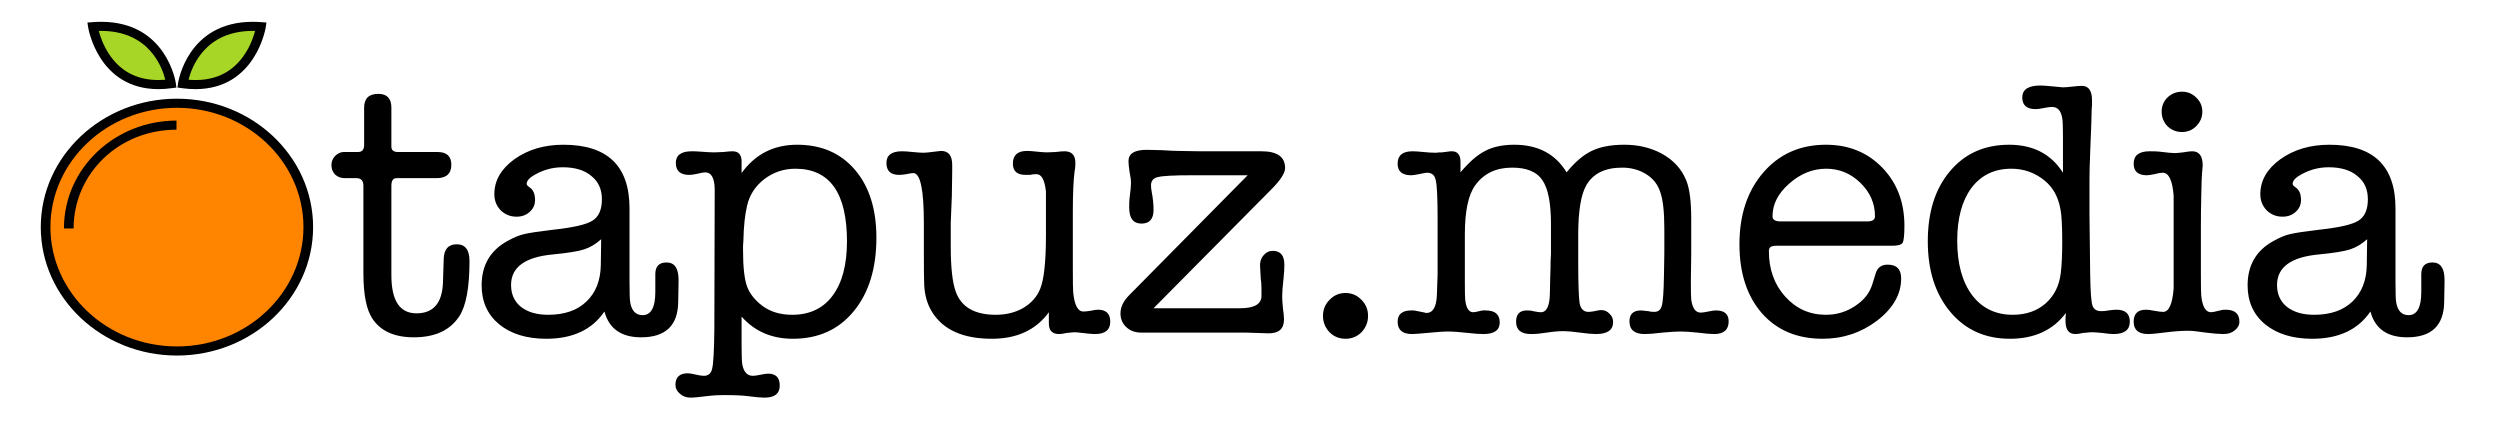
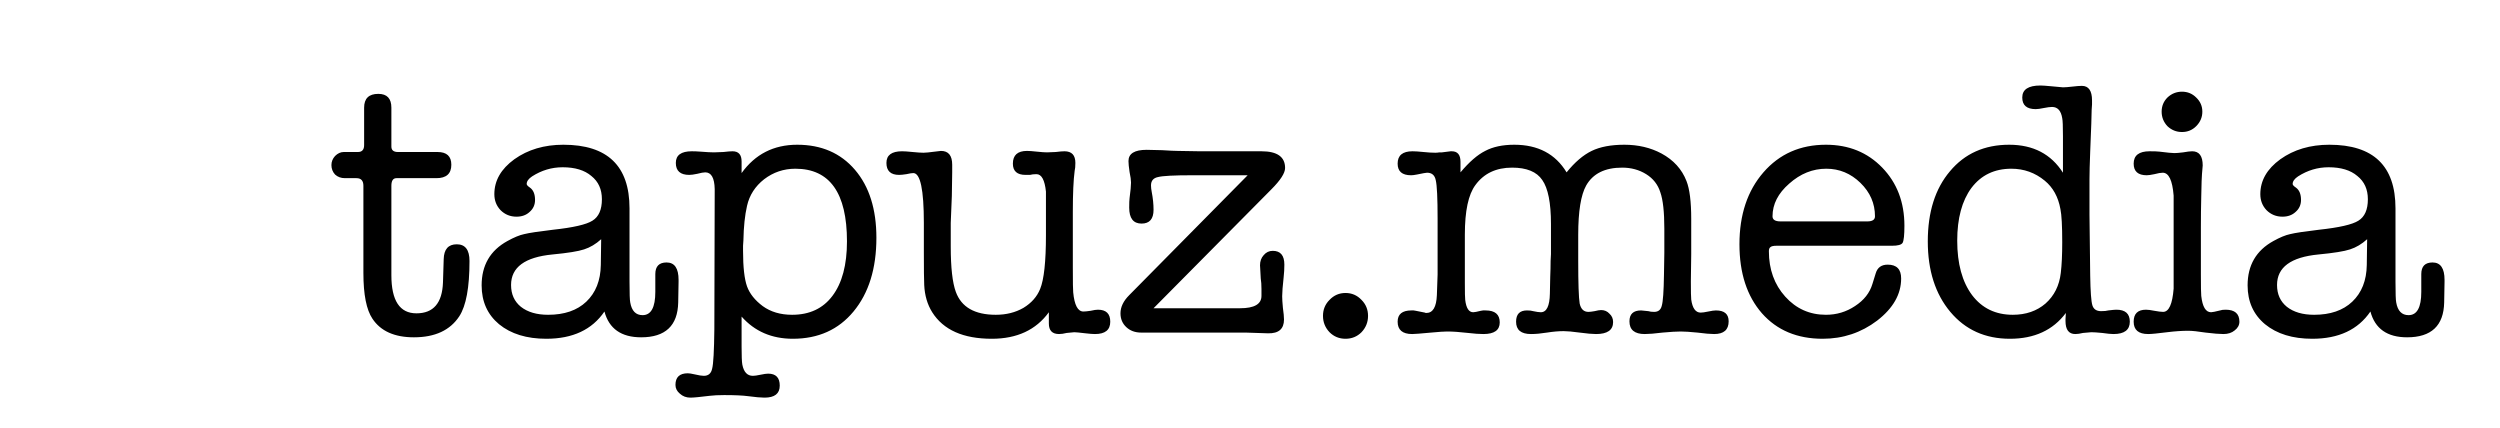
<svg xmlns="http://www.w3.org/2000/svg" width="20641" height="3530" viewBox="0 0 20641 3530" fill="none">
  <g clip-path="url(#clip0_2052_22176)">
-     <path d="M1460.87 2897.93C2059.8 2897.93 2545.33 2440.04 2545.33 1875.2C2545.33 1310.36 2059.8 852.465 1460.87 852.465C861.937 852.465 376.406 1310.36 376.406 1875.2C376.406 2440.04 861.937 2897.93 1460.87 2897.93Z" fill="#FF8400" />
    <path d="M1460.87 2935.51C840.919 2935.51 336.564 2459.86 336.564 1875.2C336.564 1290.51 840.919 814.863 1460.87 814.863C2080.8 814.863 2585.15 1290.51 2585.15 1875.2C2585.15 2459.86 2080.8 2935.51 1460.87 2935.51ZM1460.87 890.013C884.853 890.013 416.25 1331.94 416.25 1875.2C416.25 2418.43 884.879 2860.36 1460.87 2860.36C2036.89 2860.36 2505.47 2418.4 2505.47 1875.2C2505.47 1331.94 2036.89 890.013 1460.87 890.013Z" fill="black" />
    <path d="M607.734 1886.32H528.049C528.049 1385.32 952.506 995.496 1457.18 995.496V1070.65C979.041 1070.65 607.734 1435.42 607.734 1886.32Z" fill="black" />
    <path d="M1509.69 690.968C1509.69 690.968 1580.03 176.545 2154.56 220.332C2154.56 220.332 2071.95 767.571 1509.69 690.968Z" fill="#A8D626" />
    <path d="M1614 735.907C1578.7 735.907 1541.7 733.302 1503.98 728.142L1465.15 722.856L1470.17 686.158C1470.86 681.098 1545.6 180.102 2086.69 180.102C2109.77 180.102 2133.71 181.028 2157.8 182.857L2200 186.063L2194.03 225.617C2193.23 230.702 2111.21 735.907 1614 735.907ZM1556.89 658.328C1764.15 675.587 1920.84 602.191 2024.54 441.872C2070.49 370.831 2094.58 298.788 2106.06 255.502C2099.55 255.326 2093.09 255.251 2086.69 255.251C1693.13 255.251 1583.61 551.215 1556.89 658.328Z" fill="black" />
-     <path d="M1412 690.968C1412 690.968 1341.71 176.545 767.156 220.332C767.156 220.332 849.79 767.571 1412 690.968Z" fill="#A8D626" />
-     <path d="M1307.72 735.907C810.532 735.882 728.483 230.702 727.713 225.617L721.736 186.063L763.943 182.857C788.034 181.028 811.94 180.102 835.049 180.102C1376.11 180.102 1450.86 681.098 1451.52 686.158L1456.54 722.856L1417.71 728.142C1380.02 733.277 1343.02 735.907 1307.72 735.907ZM815.659 255.502C827.16 298.763 851.225 370.831 897.177 441.872C991.099 587.111 1129.22 660.733 1307.69 660.733H1307.72C1326.2 660.733 1345.3 659.931 1364.8 658.303C1338.1 551.265 1228.61 255.251 835.049 255.251C828.621 255.251 822.166 255.326 815.659 255.502Z" fill="black" />
  </g>
  <path d="M3657.37 2332L3663.37 2140C3665.37 2058 3701.37 2017 3771.37 2017C3841.37 2017 3876.37 2063 3876.37 2155C3876.37 2373 3848.37 2525 3792.37 2611C3716.37 2727 3591.37 2785 3417.37 2785C3257.37 2785 3143.37 2734 3075.37 2632C3025.37 2558 3000.37 2432 3000.37 2254V1534C3000.37 1492 2981.37 1471 2943.37 1471H2847.37C2815.37 1471 2788.37 1461 2766.37 1441C2746.37 1419 2736.37 1393 2736.37 1363C2736.37 1335 2746.37 1310 2766.37 1288C2788.37 1266 2812.37 1255 2838.37 1255H2955.37C2989.37 1255 3006.37 1236 3006.37 1198V889C3006.37 813 3045.37 775 3123.37 775C3195.37 775 3231.37 813 3231.37 889V1210C3231.37 1240 3249.37 1255 3285.37 1255H3612.37C3688.37 1255 3726.37 1290 3726.37 1360C3726.37 1434 3685.37 1471 3603.37 1471H3273.37C3245.37 1471 3231.37 1492 3231.37 1534V2272C3231.37 2482 3300.37 2587 3438.37 2587C3578.37 2587 3651.37 2502 3657.37 2332ZM5293.54 2785C5129.54 2785 5028.54 2714 4990.54 2572C4888.54 2722 4728.54 2797 4510.54 2797C4348.54 2797 4218.54 2757 4120.54 2677C4024.54 2597 3976.54 2490 3976.54 2356C3976.54 2190 4047.54 2068 4189.54 1990C4243.54 1960 4289.54 1941 4327.54 1933C4367.54 1923 4446.54 1911 4564.54 1897C4732.54 1879 4841.54 1854 4891.54 1822C4943.54 1790 4969.54 1731 4969.54 1645C4969.54 1563 4940.54 1499 4882.54 1453C4826.54 1405 4747.54 1381 4645.54 1381C4555.54 1381 4471.54 1406 4393.54 1456C4363.54 1476 4348.54 1497 4348.54 1519C4348.54 1527 4357.54 1537 4375.54 1549C4403.54 1569 4417.54 1603 4417.54 1651C4417.54 1691 4402.54 1724 4372.54 1750C4344.54 1776 4308.54 1789 4264.54 1789C4212.54 1789 4168.54 1771 4132.54 1735C4098.54 1699 4081.54 1655 4081.54 1603C4081.54 1491 4136.54 1395 4246.54 1315C4358.54 1235 4493.54 1195 4651.54 1195C5015.54 1195 5197.54 1370 5197.54 1720V2326C5197.54 2422 5199.54 2479 5203.54 2497C5215.54 2567 5249.54 2602 5305.54 2602C5375.54 2602 5410.54 2538 5410.54 2410V2263C5410.54 2199 5441.54 2167 5503.54 2167C5569.54 2167 5602.54 2215 5602.54 2311V2326L5599.54 2497C5595.54 2689 5493.54 2785 5293.54 2785ZM4960.54 2188L4963.54 1975C4919.54 2015 4872.54 2043 4822.54 2059C4774.54 2075 4687.54 2089 4561.54 2101C4333.54 2123 4219.54 2207 4219.54 2353C4219.54 2429 4246.54 2489 4300.54 2533C4356.54 2577 4431.54 2599 4525.54 2599C4659.54 2599 4764.54 2563 4840.54 2491C4918.54 2417 4958.54 2316 4960.54 2188ZM6122.9 1333V1429C6234.9 1273 6387.9 1195 6581.9 1195C6781.9 1195 6940.9 1264 7058.9 1402C7176.9 1540 7235.9 1727 7235.9 1963C7235.9 2217 7172.9 2420 7046.9 2572C6922.9 2722 6755.9 2797 6545.9 2797C6371.9 2797 6230.9 2736 6122.9 2614V2863C6122.9 2939 6124.9 2988 6128.9 3010C6140.9 3072 6169.9 3103 6215.9 3103C6229.9 3103 6250.9 3100 6278.9 3094C6306.9 3088 6327.9 3085 6341.9 3085C6405.9 3085 6437.9 3118 6437.9 3184C6437.9 3250 6395.9 3283 6311.9 3283C6281.9 3283 6236.9 3279 6176.9 3271C6132.9 3265 6066.9 3262 5978.9 3262C5930.9 3262 5890.9 3264 5858.9 3268C5778.9 3278 5725.9 3283 5699.9 3283C5665.9 3283 5636.9 3272 5612.9 3250C5588.9 3230 5576.9 3206 5576.9 3178C5576.9 3114 5610.9 3082 5678.9 3082C5690.9 3082 5709.9 3085 5735.9 3091C5769.9 3099 5794.9 3103 5810.9 3103C5848.9 3103 5871.9 3083 5879.9 3043C5889.9 3005 5895.9 2897 5897.9 2719L5900.9 1561C5898.9 1469 5872.9 1423 5822.9 1423C5808.9 1423 5786.9 1427 5756.9 1435C5728.9 1441 5706.9 1444 5690.9 1444C5616.9 1444 5579.9 1411 5579.9 1345C5579.9 1281 5623.9 1249 5711.9 1249C5733.9 1249 5757.9 1250 5783.9 1252C5833.9 1256 5870.9 1258 5894.9 1258C5912.9 1258 5938.9 1257 5972.9 1255C6006.9 1251 6031.9 1249 6047.9 1249C6097.9 1249 6122.9 1277 6122.9 1333ZM6167.9 1699C6149.9 1777 6139.9 1872 6137.9 1984C6137.9 1992 6136.9 2007 6134.9 2029C6134.9 2047 6134.9 2061 6134.9 2071C6134.9 2205 6145.9 2303 6167.9 2365C6189.9 2425 6232.9 2479 6296.9 2527C6362.9 2575 6443.9 2599 6539.9 2599C6683.9 2599 6794.9 2547 6872.9 2443C6952.9 2337 6992.9 2187 6992.9 1993C6992.9 1593 6850.9 1393 6566.9 1393C6470.9 1393 6384.9 1422 6308.9 1480C6234.9 1538 6187.9 1611 6167.9 1699ZM8659.73 2671V2578C8553.73 2724 8396.73 2797 8188.73 2797C7952.73 2797 7788.73 2724 7696.73 2578C7656.73 2514 7634.73 2439 7630.73 2353C7628.73 2311 7627.73 2223 7627.73 2089V1840C7627.73 1566 7598.73 1429 7540.73 1429C7528.73 1429 7509.73 1432 7483.73 1438C7457.73 1442 7437.73 1444 7423.73 1444C7353.73 1444 7318.73 1411 7318.73 1345C7318.73 1281 7361.73 1249 7447.73 1249C7467.73 1249 7496.73 1251 7534.73 1255C7574.73 1259 7604.73 1261 7624.73 1261C7642.73 1261 7673.73 1258 7717.73 1252C7747.73 1248 7764.73 1246 7768.73 1246C7830.73 1246 7861.73 1284 7861.73 1360V1423L7858.73 1618L7849.73 1840V2035C7849.73 2209 7863.73 2334 7891.73 2410C7937.73 2536 8047.73 2599 8221.73 2599C8307.73 2599 8383.73 2580 8449.73 2542C8515.73 2502 8561.73 2450 8587.73 2386C8619.73 2308 8635.73 2160 8635.73 1942V1777C8635.73 1657 8635.73 1592 8635.73 1582C8625.73 1486 8599.73 1438 8557.73 1438C8535.73 1438 8517.73 1440 8503.73 1444H8467.73C8397.73 1444 8362.73 1413 8362.73 1351C8362.73 1281 8401.73 1246 8479.73 1246C8497.73 1246 8524.73 1248 8560.73 1252C8598.73 1256 8626.73 1258 8644.73 1258C8660.73 1258 8684.73 1257 8716.73 1255C8748.73 1251 8772.73 1249 8788.73 1249C8848.73 1249 8878.73 1281 8878.73 1345C8878.73 1373 8876.73 1395 8872.73 1411C8862.73 1487 8857.73 1599 8857.73 1747V2209C8857.73 2331 8858.73 2399 8860.73 2413C8870.73 2519 8898.73 2572 8944.73 2572C8958.73 2572 8978.73 2570 9004.73 2566C9030.73 2560 9050.73 2557 9064.73 2557C9132.73 2557 9166.73 2590 9166.73 2656C9166.73 2724 9124.73 2758 9040.73 2758C9022.73 2758 8996.73 2756 8962.73 2752C8912.73 2746 8881.73 2743 8869.73 2743C8863.73 2743 8842.73 2745 8806.73 2749C8782.73 2755 8761.73 2758 8743.73 2758C8687.73 2758 8659.73 2729 8659.73 2671ZM9323.15 2437L10301.2 1447H9842.15C9692.15 1447 9598.15 1452 9560.15 1462C9522.15 1470 9503.15 1493 9503.15 1531C9503.15 1547 9505.15 1565 9509.15 1585C9519.15 1637 9524.15 1686 9524.15 1732C9524.15 1808 9491.15 1846 9425.15 1846C9357.15 1846 9323.15 1802 9323.15 1714C9323.15 1676 9324.15 1650 9326.15 1636C9334.15 1576 9338.15 1533 9338.15 1507C9338.15 1487 9334.15 1458 9326.15 1420C9320.15 1380 9317.15 1350 9317.15 1330C9317.15 1268 9367.15 1237 9467.15 1237C9499.15 1237 9542.15 1238 9596.15 1240C9658.15 1244 9701.15 1246 9725.15 1246L9905.15 1249H10415.2C10545.2 1249 10610.2 1295 10610.2 1387C10610.2 1429 10572.2 1488 10496.2 1564L9524.15 2545H10238.2C10356.2 2545 10415.2 2511 10415.2 2443V2386C10415.2 2352 10413.2 2323 10409.2 2299C10405.2 2223 10403.2 2187 10403.2 2191C10403.2 2157 10413.2 2129 10433.2 2107C10453.2 2083 10478.2 2071 10508.2 2071C10572.2 2071 10604.2 2109 10604.2 2185C10604.2 2219 10602.2 2254 10598.2 2290C10590.2 2362 10586.2 2414 10586.2 2446C10586.2 2468 10588.2 2500 10592.2 2542C10598.2 2584 10601.2 2616 10601.2 2638C10601.2 2716 10557.2 2754 10469.2 2752L10286.2 2746H9422.15C9372.15 2746 9331.15 2731 9299.15 2701C9267.15 2671 9251.15 2633 9251.15 2587C9251.15 2535 9275.15 2485 9323.15 2437ZM11109.1 2797C11057.1 2797 11013.1 2779 10977.1 2743C10941.1 2705 10923.1 2660 10923.1 2608C10923.1 2556 10941.1 2512 10977.1 2476C11013.1 2438 11057.1 2419 11109.1 2419C11161.1 2419 11205.1 2438 11241.1 2476C11277.1 2512 11295.1 2556 11295.1 2608C11295.1 2660 11277.1 2705 11241.1 2743C11205.1 2779 11161.1 2797 11109.1 2797ZM12058.4 1336V1423C12130.4 1337 12198.4 1278 12262.4 1246C12326.4 1212 12406.4 1195 12502.4 1195C12698.4 1195 12842.4 1271 12934.4 1423C13002.4 1339 13071.4 1280 13141.4 1246C13211.4 1212 13301.4 1195 13411.4 1195C13525.4 1195 13627.4 1219 13717.4 1267C13817.4 1321 13886.4 1397 13924.4 1495C13950.4 1561 13963.4 1665 13963.4 1807V2098L13960.4 2323C13960.4 2405 13961.4 2455 13963.4 2473C13973.4 2545 13999.4 2581 14041.4 2581C14055.4 2581 14076.4 2578 14104.4 2572C14132.4 2566 14153.4 2563 14167.4 2563C14237.4 2563 14272.4 2593 14272.4 2653C14272.4 2723 14232.4 2758 14152.4 2758C14122.4 2758 14076.4 2754 14014.4 2746C13954.4 2740 13908.4 2737 13876.4 2737C13842.4 2737 13792.4 2740 13726.4 2746C13662.4 2754 13613.4 2758 13579.4 2758C13495.4 2758 13453.4 2723 13453.4 2653C13453.4 2593 13485.4 2563 13549.4 2563C13557.4 2563 13577.4 2565 13609.4 2569C13621.4 2573 13637.4 2575 13657.4 2575C13691.4 2575 13712.4 2558 13720.4 2524C13730.4 2490 13736.4 2405 13738.4 2269L13741.4 2086V1888C13741.4 1750 13730.4 1650 13708.4 1588C13688.4 1524 13649.4 1474 13591.4 1438C13533.4 1402 13467.4 1384 13393.4 1384C13251.4 1384 13152.4 1433 13096.4 1531C13052.4 1609 13030.4 1745 13030.4 1939V2152C13030.4 2340 13034.4 2458 13042.4 2506C13052.4 2552 13076.4 2575 13114.4 2575C13126.4 2575 13143.4 2573 13165.4 2569C13189.4 2563 13207.4 2560 13219.4 2560C13247.4 2560 13270.4 2570 13288.4 2590C13308.4 2608 13318.4 2631 13318.4 2659C13318.4 2725 13271.4 2758 13177.4 2758C13147.4 2758 13102.4 2754 13042.4 2746C12984.4 2738 12940.4 2734 12910.4 2734C12868.4 2734 12822.4 2738 12772.4 2746C12722.4 2754 12678.4 2758 12640.4 2758C12558.4 2758 12517.4 2724 12517.4 2656C12517.4 2594 12547.4 2563 12607.4 2563C12629.4 2563 12646.4 2565 12658.4 2569C12686.4 2575 12707.4 2578 12721.4 2578C12769.4 2578 12794.4 2527 12796.4 2425L12799.4 2284C12801.4 2240 12802.4 2197 12802.4 2155C12804.4 2119 12805.4 2100 12805.4 2098V1849C12805.4 1675 12781.4 1554 12733.4 1486C12687.4 1418 12604.4 1384 12484.4 1384C12352.4 1384 12251.4 1432 12181.4 1528C12123.4 1606 12094.4 1742 12094.4 1936V2335C12094.4 2415 12095.4 2462 12097.4 2476C12105.4 2544 12127.4 2578 12163.4 2578C12173.4 2578 12194.4 2574 12226.4 2566C12230.4 2566 12236.4 2565 12244.4 2563C12252.4 2563 12259.4 2563 12265.4 2563C12343.4 2563 12382.4 2596 12382.4 2662C12382.4 2726 12337.4 2758 12247.4 2758C12213.4 2758 12171.4 2755 12121.4 2749C12053.4 2741 11995.4 2737 11947.4 2737C11923.4 2737 11879.4 2740 11815.4 2746C11729.4 2754 11677.4 2758 11659.4 2758C11579.4 2758 11539.4 2724 11539.4 2656C11539.4 2594 11577.4 2563 11653.4 2563C11657.4 2563 11663.4 2563 11671.4 2563C11679.4 2565 11685.4 2566 11689.4 2566L11764.4 2581C11766.4 2583 11770.4 2584 11776.4 2584C11830.4 2584 11859.4 2535 11863.4 2437L11869.4 2266V1807C11869.4 1637 11864.4 1531 11854.4 1489C11846.4 1447 11822.4 1426 11782.4 1426C11774.4 1426 11746.4 1431 11698.4 1441C11678.4 1445 11662.4 1447 11650.4 1447C11576.4 1447 11539.4 1415 11539.4 1351C11539.4 1283 11580.4 1249 11662.4 1249C11684.4 1249 11714.4 1251 11752.4 1255C11790.4 1259 11823.4 1261 11851.4 1261C11861.4 1261 11872.4 1260 11884.4 1258C11896.4 1258 11903.4 1258 11905.4 1258L11977.4 1249H11986.4C12034.4 1249 12058.4 1278 12058.4 1336ZM15723.6 1864C15723.6 1940 15718.6 1987 15708.6 2005C15698.6 2021 15669.6 2029 15621.6 2029H14667.6C14641.6 2029 14624.6 2033 14616.6 2041C14608.6 2047 14604.6 2058 14604.6 2074C14604.6 2224 14649.6 2349 14739.6 2449C14829.6 2549 14941.6 2599 15075.6 2599C15163.6 2599 15243.6 2575 15315.6 2527C15389.6 2479 15437.6 2418 15459.6 2344L15486.6 2257C15500.6 2209 15533.6 2185 15585.6 2185C15659.6 2185 15696.6 2223 15696.6 2299C15696.6 2429 15630.6 2545 15498.6 2647C15366.6 2747 15216.6 2797 15048.6 2797C14838.6 2797 14671.6 2727 14547.6 2587C14423.6 2445 14361.6 2255 14361.6 2017C14361.6 1773 14427.6 1575 14559.6 1423C14691.6 1271 14863.6 1195 15075.6 1195C15263.6 1195 15418.6 1258 15540.6 1384C15662.6 1510 15723.6 1670 15723.6 1864ZM14634.6 1786C14634.6 1814 14656.6 1828 14700.6 1828H15417.6C15459.6 1828 15480.6 1814 15480.6 1786C15480.6 1680 15440.6 1588 15360.6 1510C15280.6 1432 15186.6 1393 15078.6 1393C14966.6 1393 14864.6 1434 14772.6 1516C14680.6 1596 14634.6 1686 14634.6 1786ZM16588.6 1195C16786.6 1195 16934.6 1272 17032.6 1426V1123C17032.6 1043 17030.6 994 17026.6 976C17016.6 914 16988.6 883 16942.6 883C16926.6 883 16903.6 886 16873.6 892C16845.6 898 16823.6 901 16807.6 901C16733.6 901 16696.6 869 16696.6 805C16696.6 739 16746.6 706 16846.6 706C16862.6 706 16891.6 708 16933.6 712C16997.6 718 17030.6 721 17032.6 721C17050.6 721 17076.6 719 17110.6 715C17144.6 711 17170.6 709 17188.6 709C17244.6 709 17272.6 749 17272.6 829V862C17270.6 868 17268.6 921 17266.6 1021C17266.6 1033 17263.6 1110 17257.6 1252C17253.6 1352 17251.6 1428 17251.6 1480V1774L17257.6 2275C17259.6 2407 17265.6 2489 17275.6 2521C17285.6 2553 17309.6 2569 17347.6 2569C17373.6 2569 17393.6 2567 17407.6 2563C17439.6 2559 17461.6 2557 17473.6 2557C17547.6 2557 17584.6 2590 17584.6 2656C17584.6 2724 17539.6 2758 17449.6 2758C17429.6 2758 17398.6 2755 17356.6 2749C17316.6 2745 17286.6 2743 17266.6 2743C17260.6 2743 17237.6 2745 17197.6 2749C17173.6 2755 17152.6 2758 17134.6 2758C17080.6 2758 17053.6 2722 17053.6 2650V2635L17056.6 2584C16950.6 2726 16796.6 2797 16594.6 2797C16390.6 2797 16226.6 2723 16102.6 2575C15978.6 2427 15916.6 2233 15916.6 1993C15916.6 1751 15977.6 1558 16099.6 1414C16221.6 1268 16384.6 1195 16588.6 1195ZM17014.6 2254C17022.6 2188 17026.6 2103 17026.6 1999C17026.6 1865 17021.6 1774 17011.6 1726C16993.6 1626 16950.6 1548 16882.6 1492C16802.6 1426 16710.6 1393 16606.6 1393C16466.6 1393 16356.6 1446 16276.6 1552C16198.6 1658 16159.6 1803 16159.6 1987C16159.6 2177 16200.6 2327 16282.6 2437C16364.6 2545 16476.6 2599 16618.6 2599C16726.6 2599 16816.6 2568 16888.6 2506C16960.6 2442 17002.6 2358 17014.6 2254ZM18171.4 1876V2266C18171.4 2366 18172.4 2425 18174.4 2443C18184.4 2533 18211.4 2578 18255.4 2578C18265.4 2578 18290.4 2573 18330.4 2563C18340.4 2559 18355.4 2557 18375.4 2557C18451.4 2557 18489.4 2590 18489.4 2656C18489.4 2684 18476.4 2708 18450.4 2728C18426.4 2748 18395.4 2758 18357.4 2758C18325.4 2758 18276.4 2754 18210.4 2746C18146.4 2736 18098.4 2731 18066.4 2731C18014.4 2731 17956.4 2735 17892.4 2743C17814.4 2753 17762.4 2758 17736.4 2758C17656.4 2758 17616.4 2724 17616.4 2656C17616.4 2590 17650.4 2557 17718.4 2557C17734.4 2557 17757.4 2560 17787.4 2566C17819.4 2572 17843.4 2575 17859.4 2575C17907.4 2575 17936.4 2511 17946.4 2383C17946.4 2375 17946.4 2288 17946.4 2122V1876C17946.4 1710 17946.4 1623 17946.4 1615C17936.4 1489 17906.4 1426 17856.4 1426C17840.4 1426 17817.4 1430 17787.4 1438C17759.4 1444 17738.4 1447 17724.4 1447C17652.4 1447 17616.4 1415 17616.4 1351C17616.4 1283 17660.4 1249 17748.4 1249C17786.4 1249 17813.4 1250 17829.4 1252C17893.4 1260 17934.4 1264 17952.4 1264C17968.4 1264 17992.4 1262 18024.4 1258C18058.4 1252 18083.4 1249 18099.4 1249C18157.4 1249 18186.4 1288 18186.4 1366C18186.4 1374 18185.4 1386 18183.4 1402C18181.4 1418 18180.4 1430 18180.4 1438C18178.4 1454 18176.4 1516 18174.4 1624C18172.4 1706 18171.4 1790 18171.4 1876ZM18015.4 1090C17969.4 1090 17929.4 1074 17895.4 1042C17863.4 1008 17847.4 968 17847.4 922C17847.4 876 17863.4 837 17895.4 805C17929.4 773 17969.4 757 18015.4 757C18061.4 757 18100.4 773 18132.4 805C18166.4 837 18183.4 876 18183.4 922C18183.4 968 18166.4 1008 18132.4 1042C18100.4 1074 18061.4 1090 18015.4 1090ZM19874.1 2785C19710.1 2785 19609.1 2714 19571.1 2572C19469.1 2722 19309.1 2797 19091.1 2797C18929.1 2797 18799.1 2757 18701.1 2677C18605.1 2597 18557.1 2490 18557.1 2356C18557.1 2190 18628.1 2068 18770.1 1990C18824.1 1960 18870.1 1941 18908.1 1933C18948.1 1923 19027.1 1911 19145.1 1897C19313.1 1879 19422.1 1854 19472.1 1822C19524.1 1790 19550.1 1731 19550.1 1645C19550.1 1563 19521.1 1499 19463.1 1453C19407.1 1405 19328.1 1381 19226.1 1381C19136.1 1381 19052.1 1406 18974.1 1456C18944.1 1476 18929.1 1497 18929.1 1519C18929.1 1527 18938.1 1537 18956.1 1549C18984.1 1569 18998.1 1603 18998.1 1651C18998.1 1691 18983.1 1724 18953.1 1750C18925.1 1776 18889.1 1789 18845.1 1789C18793.1 1789 18749.1 1771 18713.1 1735C18679.1 1699 18662.1 1655 18662.1 1603C18662.1 1491 18717.1 1395 18827.1 1315C18939.1 1235 19074.1 1195 19232.1 1195C19596.1 1195 19778.1 1370 19778.1 1720V2326C19778.1 2422 19780.1 2479 19784.1 2497C19796.1 2567 19830.1 2602 19886.1 2602C19956.1 2602 19991.1 2538 19991.1 2410V2263C19991.1 2199 20022.1 2167 20084.1 2167C20150.1 2167 20183.1 2215 20183.1 2311V2326L20180.1 2497C20176.1 2689 20074.1 2785 19874.1 2785ZM19541.1 2188L19544.1 1975C19500.1 2015 19453.1 2043 19403.1 2059C19355.1 2075 19268.1 2089 19142.1 2101C18914.1 2123 18800.1 2207 18800.1 2353C18800.1 2429 18827.1 2489 18881.1 2533C18937.1 2577 19012.1 2599 19106.1 2599C19240.1 2599 19345.1 2563 19421.1 2491C19499.1 2417 19539.1 2316 19541.1 2188Z" fill="black" />
  <defs>
    <clipPath id="clip0_2052_22176">
-       <rect width="2921.72" height="2755.4" fill="white" transform="translate(0 180.102)" />
-     </clipPath>
+       </clipPath>
  </defs>
</svg>